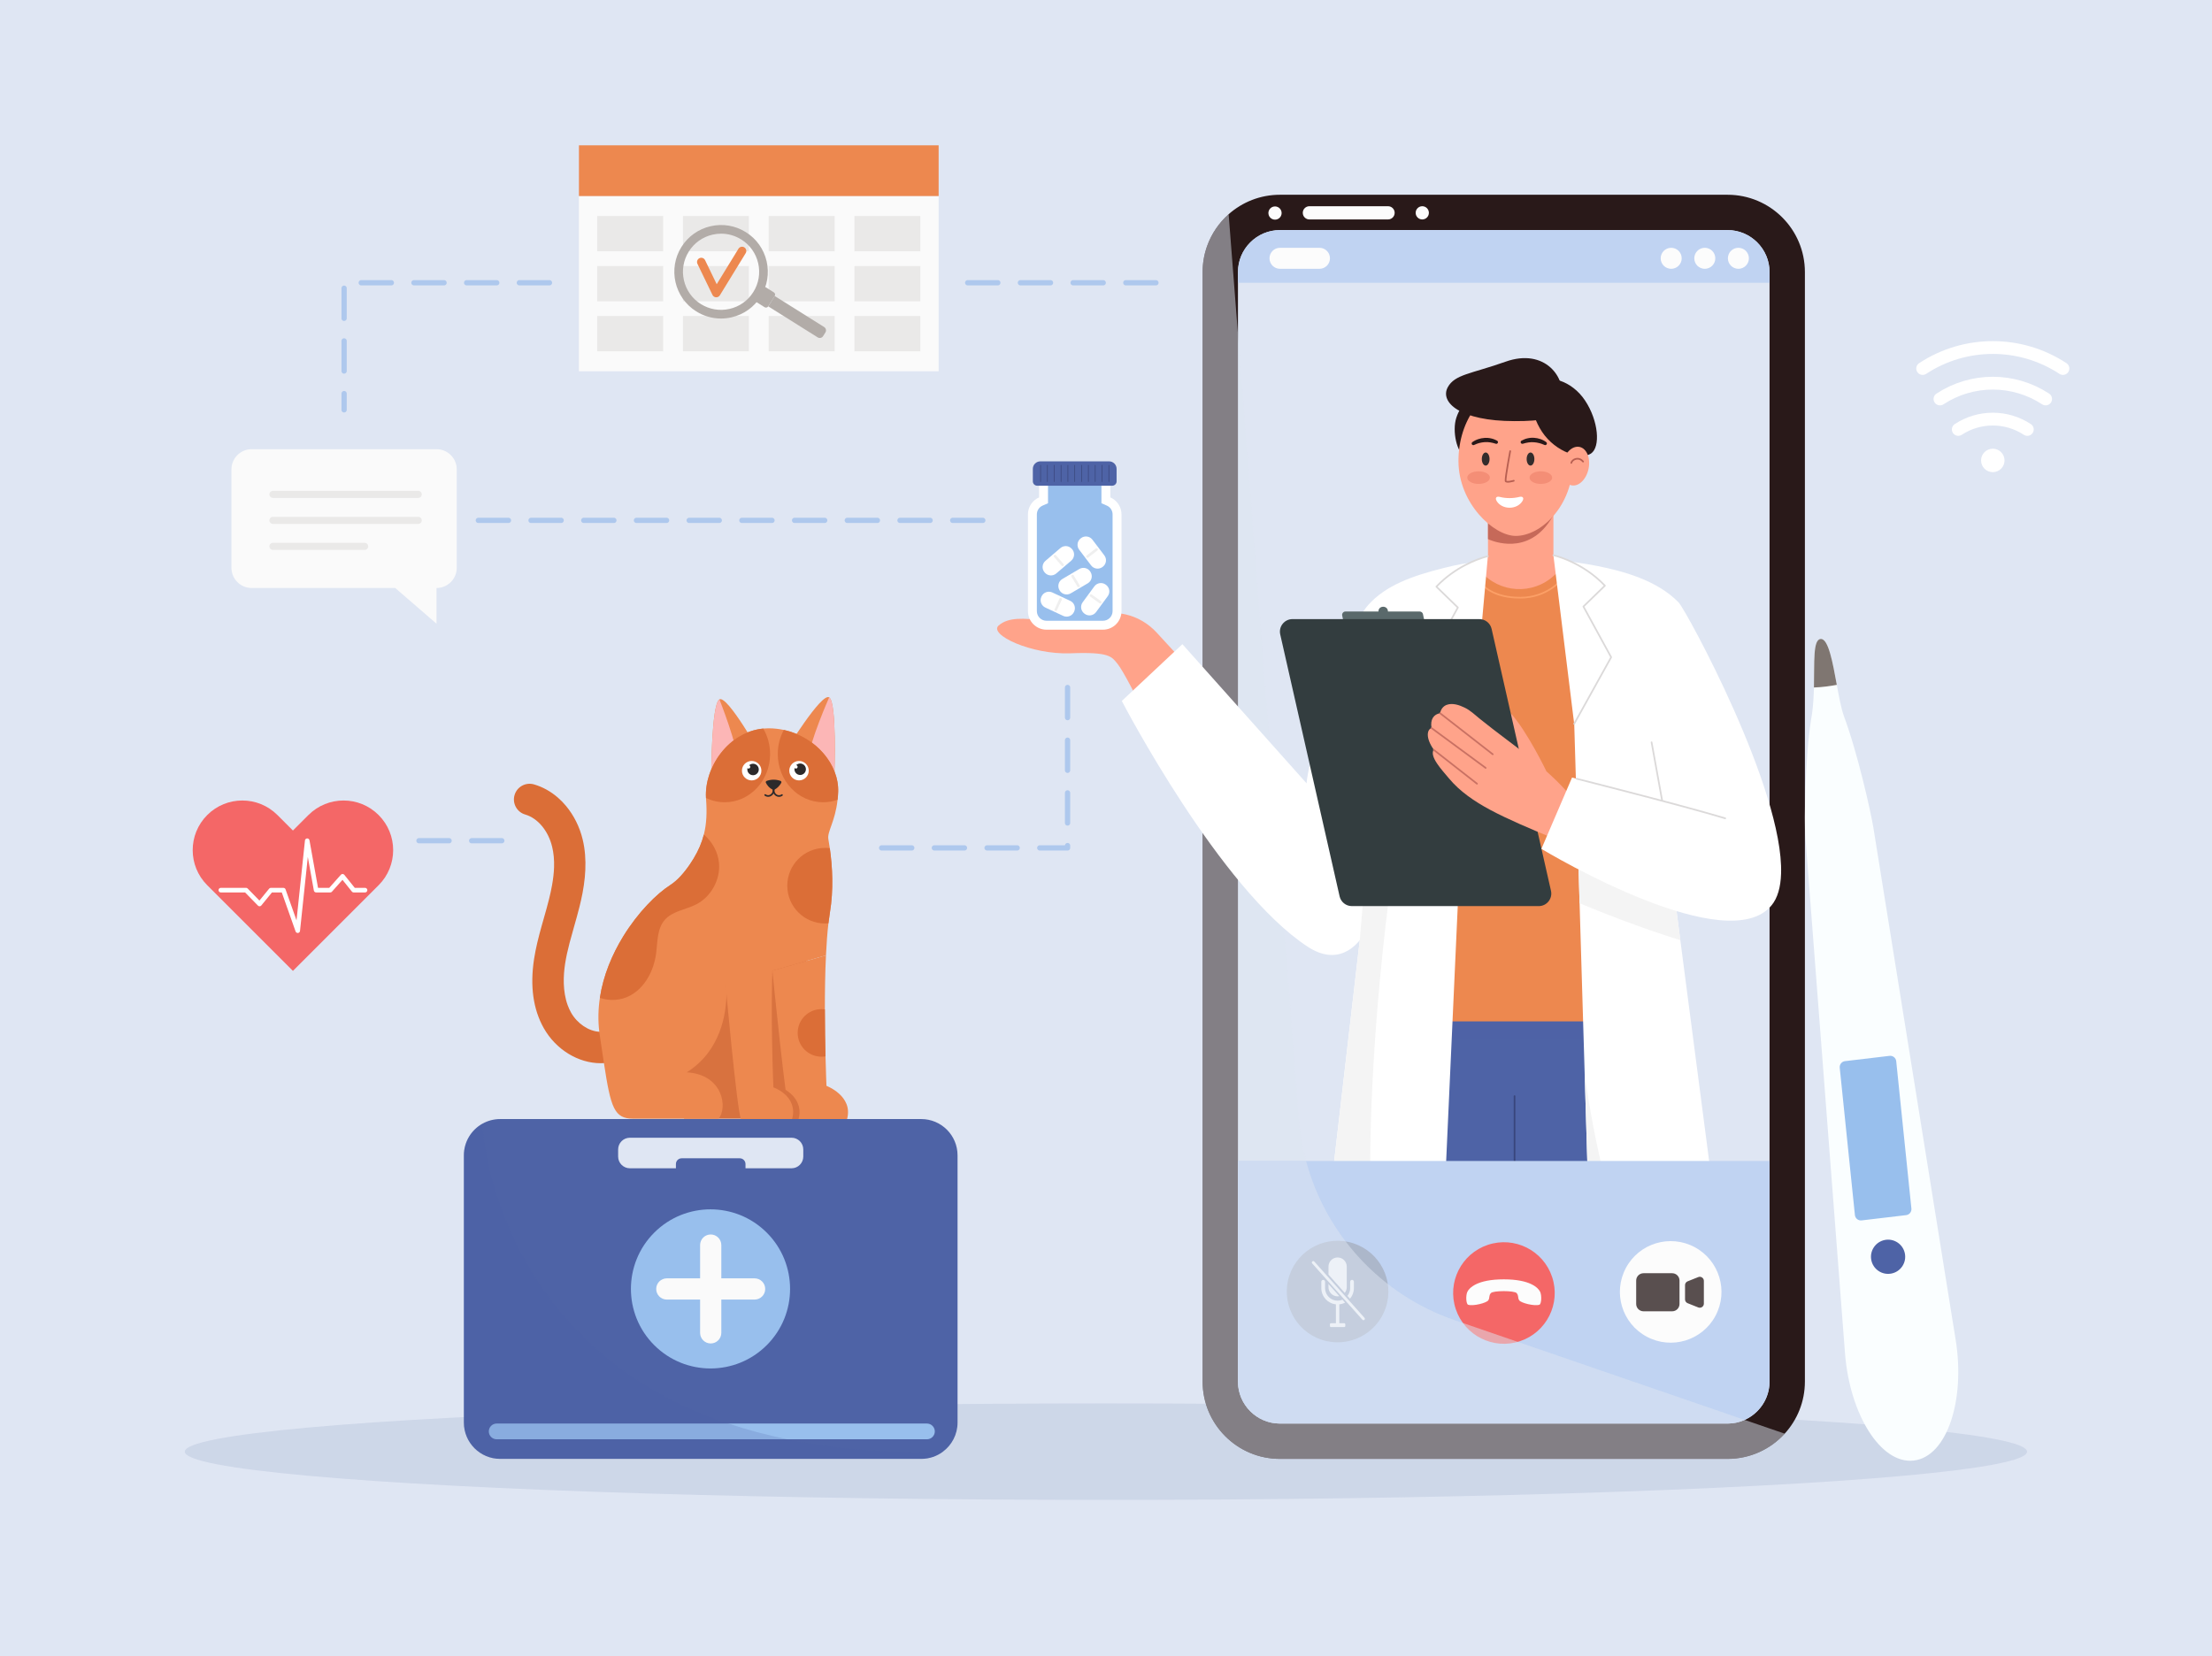
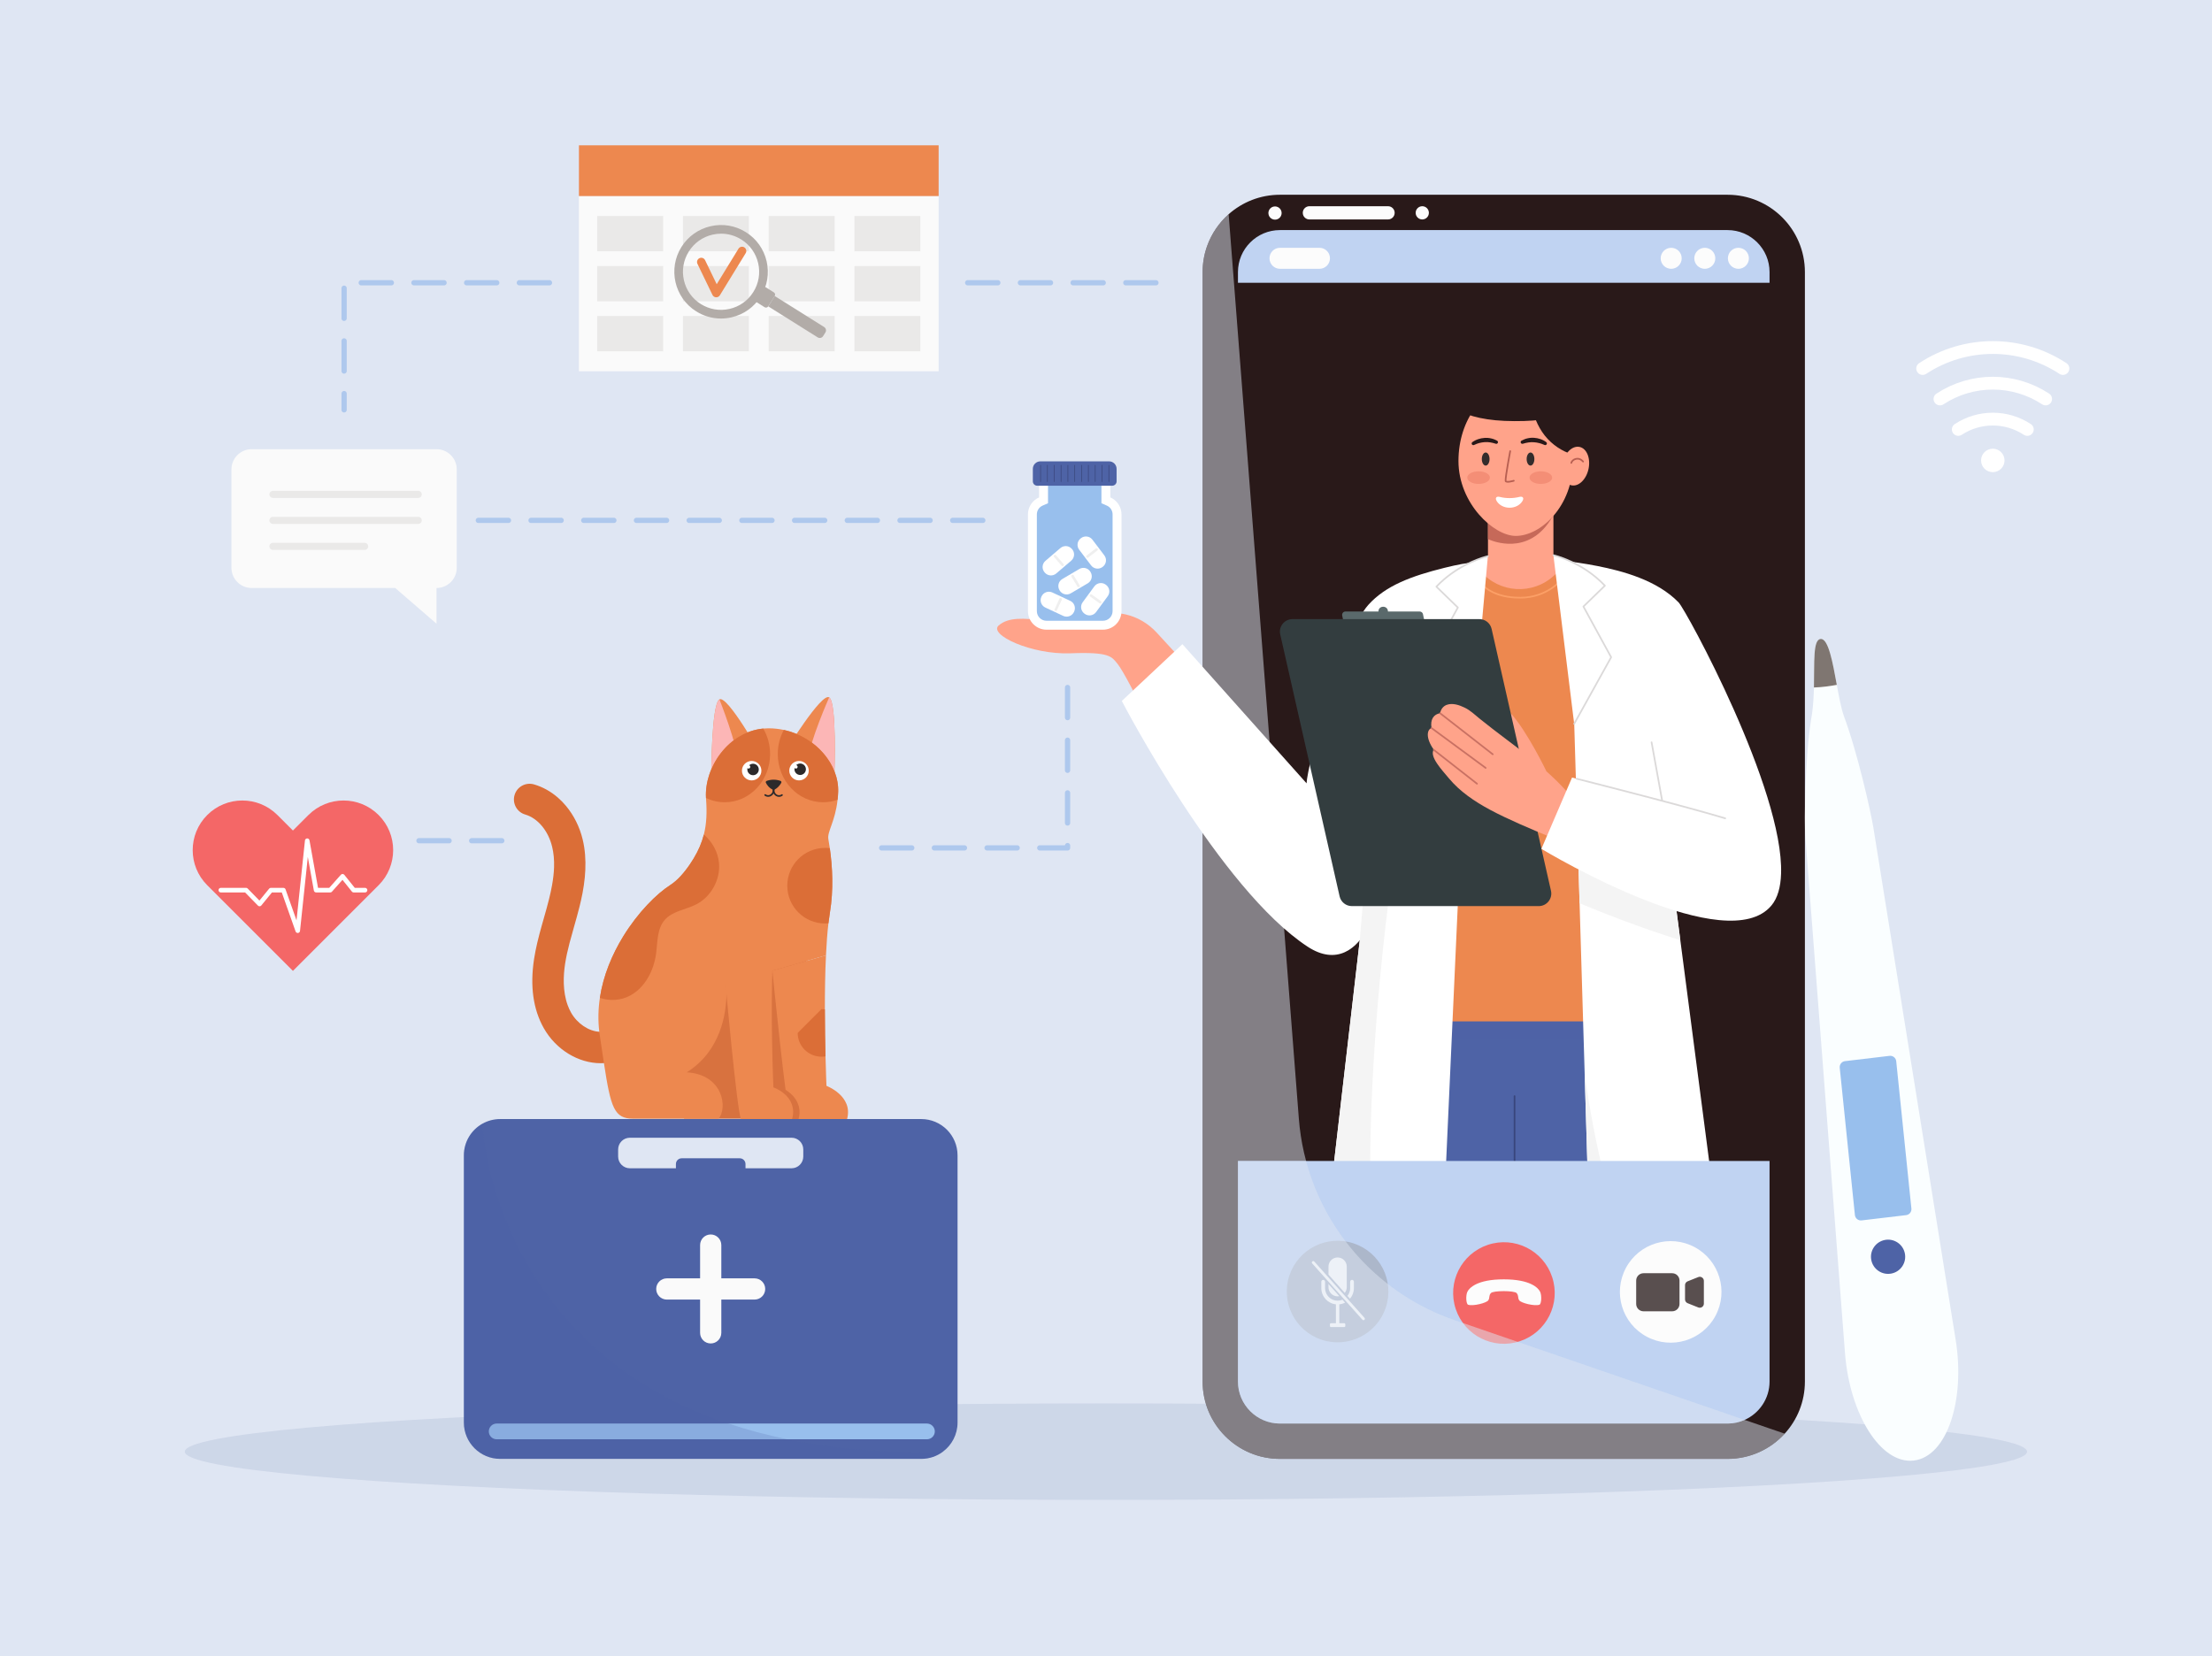
<svg xmlns="http://www.w3.org/2000/svg" xmlns:xlink="http://www.w3.org/1999/xlink" version="1.1" x="0px" y="0px" viewBox="0 0 2937.748 2200" style="enable-background:new 0 0 2937.748 2200;" xml:space="preserve">
  <g id="Layer_2">
    <rect style="fill:#DFE6F3;" width="2937.748" height="2200" />
  </g>
  <g id="Layer_1">
    <g>
      <path style="fill:none;stroke:#FFFFFF;stroke-width:17;stroke-linecap:round;stroke-linejoin:round;stroke-miterlimit:10;" d="    M2553.464,489.509c56.553-37.149,129.772-37.149,186.325,0" />
      <path style="fill:none;stroke:#FFFFFF;stroke-width:17;stroke-linecap:round;stroke-linejoin:round;stroke-miterlimit:10;" d="    M2576.46,529.979c42.594-27.979,97.74-27.979,140.334,0" />
      <path style="fill:none;stroke:#FFFFFF;stroke-width:17;stroke-linecap:round;stroke-linejoin:round;stroke-miterlimit:10;" d="    M2600.77,570.448c27.837-18.286,63.877-18.286,91.715,0" />
      <circle style="fill:#FFFFFF;" cx="2646.627" cy="611.62" r="15.576" />
    </g>
    <g>
      <ellipse style="opacity:0.7;fill:#C6D1E5;" cx="1468.769" cy="1928.35" rx="1223.343" ry="64.075" />
      <g>
        <rect x="768.889" y="260.417" style="fill:#FAFAFA;" width="477.704" height="232.785" />
        <rect x="768.889" y="193.04" style="fill:#ED884F;" width="477.704" height="67.377" />
        <g>
          <g>
            <g>
              <rect x="793.157" y="286.93" style="fill:#EAE9E8;" width="87.585" height="46.921" />
              <rect x="907.018" y="286.93" style="fill:#EAE9E8;" width="87.585" height="46.921" />
              <rect x="1020.879" y="286.93" style="fill:#EAE9E8;" width="87.585" height="46.921" />
              <rect x="1134.74" y="286.93" style="fill:#EAE9E8;" width="87.585" height="46.921" />
            </g>
            <g>
              <rect x="793.157" y="353.349" style="fill:#EAE9E8;" width="87.585" height="46.921" />
              <rect x="907.018" y="353.349" style="fill:#EAE9E8;" width="87.585" height="46.921" />
              <rect x="1020.879" y="353.349" style="fill:#EAE9E8;" width="87.585" height="46.921" />
              <rect x="1134.74" y="353.349" style="fill:#EAE9E8;" width="87.585" height="46.921" />
            </g>
            <g>
              <rect x="793.157" y="419.768" style="fill:#EAE9E8;" width="87.585" height="46.921" />
              <rect x="907.018" y="419.768" style="fill:#EAE9E8;" width="87.585" height="46.921" />
              <rect x="1020.879" y="419.768" style="fill:#EAE9E8;" width="87.585" height="46.921" />
              <rect x="1134.74" y="419.768" style="fill:#EAE9E8;" width="87.585" height="46.921" />
            </g>
          </g>
        </g>
        <path style="fill:none;stroke:#ED884F;stroke-width:11.256;stroke-linecap:round;stroke-linejoin:round;stroke-miterlimit:10;" d="     M931.344,348.033c6.642,13.747,13.284,27.495,19.925,41.242c11.421-18.634,22.843-37.268,34.264-55.901" />
        <g>
          <g>
            <path style="fill:#B2ACA8;" d="M1015.447,408.081l-18.371-11.522l12.348-19.689l18.371,11.522       c1.634,1.025,2.128,3.18,1.103,4.814l-8.638,13.772C1019.236,408.612,1017.081,409.105,1015.447,408.081z" />
          </g>
          <g>
            <path style="fill:#B2ACA8;" d="M1085.964,448.151l-65.687-41.198l8.606-13.722l65.687,41.198       c2.439,1.53,3.177,4.747,1.647,7.187l-3.066,4.889C1091.621,448.944,1088.403,449.681,1085.964,448.151z" />
          </g>
          <g>
            <path style="fill:#B2ACA8;" d="M957.522,423.129c-11.533,0-22.858-3.233-32.87-9.512c-29.003-18.19-37.8-56.585-19.61-85.588       c8.811-14.049,22.567-23.827,38.732-27.531c16.167-3.703,32.806-0.89,46.855,7.921c14.049,8.811,23.827,22.567,27.531,38.732       c3.704,16.165,0.89,32.806-7.921,46.855l0,0c-8.812,14.05-22.567,23.827-38.732,27.531       C966.861,422.603,962.174,423.129,957.522,423.129z M957.738,310.406c-3.792,0-7.61,0.429-11.396,1.296       c-13.173,3.019-24.382,10.986-31.562,22.435c-7.18,11.449-9.473,25.009-6.455,38.181c3.019,13.174,10.985,24.383,22.435,31.563       c11.448,7.18,25.008,9.472,38.182,6.455c13.173-3.019,24.382-10.986,31.562-22.435l0,0c7.18-11.449,9.473-25.009,6.455-38.182       c-3.019-13.173-10.986-24.382-22.435-31.562C976.366,313.04,967.136,310.406,957.738,310.406z" />
          </g>
        </g>
      </g>
      <g>
        <path style="fill:#FAFAFA;" d="M579.763,596.69H334.221c-14.826,0-26.844,12.019-26.844,26.844v130.697     c0,14.826,12.019,26.844,26.844,26.844h190.703l54.838,47.492l0.002-47.492h0c14.826,0,26.844-12.019,26.844-26.844V623.534     C606.608,608.708,594.589,596.69,579.763,596.69z" />
        <line style="fill:none;stroke:#EAE9E8;stroke-width:9.439;stroke-linecap:round;stroke-linejoin:round;stroke-miterlimit:10;" x1="362.511" y1="656.747" x2="555.418" y2="656.747" />
        <polyline style="fill:none;stroke:#EAE9E8;stroke-width:9.439;stroke-linecap:round;stroke-linejoin:round;stroke-miterlimit:10;" points="     362.511,691.253 460.936,691.253 506.945,691.253 555.418,691.253    " />
        <line style="fill:none;stroke:#EAE9E8;stroke-width:9.439;stroke-linecap:round;stroke-linejoin:round;stroke-miterlimit:10;" x1="362.511" y1="725.76" x2="484.269" y2="725.76" />
      </g>
      <g>
        <path style="fill:#F46767;" d="M502.845,1082.671L502.845,1082.671c-25.744-25.744-67.483-25.744-93.227,0l-20.581,20.581     l-20.581-20.581c-25.744-25.744-67.483-25.744-93.227,0l0,0c-25.744,25.744-25.744,67.483,0,93.227l20.581,20.581l93.227,93.227     l93.227-93.227l20.581-20.581C528.589,1150.153,528.589,1108.414,502.845,1082.671z" />
        <polyline style="fill:none;stroke:#FFFFFF;stroke-width:6.081;stroke-linecap:round;stroke-linejoin:round;stroke-miterlimit:10;" points="     293.274,1182.442 326.771,1182.442 344.739,1200.824 359.758,1182.442 376.386,1182.442 395.427,1236.276 408.032,1116.792      419.832,1182.442 438.605,1182.442 454.965,1164.06 469.715,1182.442 484.801,1182.442    " />
      </g>
      <g>
        <path style="fill:#291919;" d="M2397.079,361.431v1473.77c0,26.678-10.17,50.973-26.845,69.241     c-18.781,20.574-45.827,33.484-75.88,33.484h-594.443c-56.732,0-102.726-45.994-102.726-102.725V361.431     c0-12.287,2.15-24.061,6.115-34.977v-0.011c5.893-16.274,15.773-30.622,28.461-41.872v-0.011     c18.135-16.085,41.995-25.854,68.15-25.854h594.443C2351.085,258.706,2397.079,304.688,2397.079,361.431z" />
-         <path style="fill:#DFE6F3;" d="M2350.132,361.426v1473.78c0,30.76-25.03,55.79-55.78,55.79h-594.45     c-30.75,0-55.78-25.03-55.78-55.79V361.426c0-30.76,25.03-55.79,55.78-55.79h594.45     C2325.102,305.636,2350.132,330.666,2350.132,361.426z" />
        <g>
          <g>
            <g>
              <g>
                <path style="fill:#FCFCFC;" d="M1843.46,291.503h-104.465c-4.851,0-8.783-3.932-8.783-8.783l0,0         c0-4.85,3.932-8.782,8.783-8.782h104.465c4.85,0,8.783,3.932,8.783,8.782l0,0         C1852.243,287.57,1848.311,291.503,1843.46,291.503z" />
              </g>
            </g>
          </g>
          <g>
            <g>
              <g>
                <ellipse transform="matrix(0.987 -0.16 0.16 0.987 -23.419 274.927)" style="fill:#FCFCFC;" cx="1693.542" cy="282.72" rx="8.783" ry="8.782" />
              </g>
            </g>
          </g>
          <g>
            <g>
              <g>
                <path style="fill:#FCFCFC;" d="M1897.696,282.72c0-4.85-3.932-8.782-8.782-8.782c-4.85,0-8.782,3.932-8.782,8.782         c0,4.85,3.932,8.783,8.782,8.783C1893.764,291.503,1897.696,287.57,1897.696,282.72z" />
              </g>
            </g>
          </g>
        </g>
        <g>
          <g>
            <g>
              <path style="fill:#C0D3F2;" d="M2350.132,361.426v14.18h-706.01v-14.18c0-30.76,25.03-55.79,55.78-55.79h594.45        C2325.102,305.636,2350.132,330.666,2350.132,361.426z" />
            </g>
          </g>
        </g>
        <g>
          <g>
            <g>
              <path style="fill:#FCFCFC;" d="M1752.378,357.078h-52.412c-7.709,0-13.958-6.249-13.958-13.957l0,0        c0-7.709,6.249-13.958,13.958-13.958h52.412c7.709,0,13.958,6.249,13.958,13.958l0,0        C1766.336,350.829,1760.087,357.078,1752.378,357.078z" />
            </g>
          </g>
        </g>
        <g>
          <g>
            <g>
              <path style="fill:#FCFCFC;" d="M2308.753,357.078L2308.753,357.078c-7.709,0-13.958-6.249-13.958-13.957l0,0        c0-7.709,6.249-13.958,13.958-13.958l0,0c7.708,0,13.958,6.249,13.958,13.958l0,0        C2322.71,350.829,2316.461,357.078,2308.753,357.078z" />
            </g>
          </g>
        </g>
        <g>
          <g>
            <g>
              <path style="fill:#FCFCFC;" d="M2264.127,357.078L2264.127,357.078c-7.708,0-13.958-6.249-13.958-13.957l0,0        c0-7.709,6.249-13.958,13.958-13.958l0,0c7.708,0,13.958,6.249,13.958,13.958l0,0        C2278.084,350.829,2271.835,357.078,2264.127,357.078z" />
            </g>
          </g>
        </g>
        <g>
          <g>
            <g>
              <path style="fill:#FCFCFC;" d="M2219.5,357.078L2219.5,357.078c-7.709,0-13.958-6.249-13.958-13.957l0,0        c0-7.709,6.249-13.958,13.958-13.958l0,0c7.708,0,13.958,6.249,13.958,13.958l0,0        C2233.458,350.829,2227.209,357.078,2219.5,357.078z" />
            </g>
          </g>
        </g>
        <path style="opacity:0.5;fill:#DFE6F3;" d="M2370.234,1904.442c-18.781,20.574-45.827,33.484-75.88,33.484h-594.443     c-56.732,0-102.726-45.994-102.726-102.725V361.431c0-12.287,2.15-24.061,6.115-34.977v-0.011     c5.893-16.274,15.773-30.622,28.461-41.872l12.365,159.335l80.882,1042.26c9.502,122.475,90.84,227.596,207,267.552     l164.437,56.553l29.552,10.171l27.191,9.346l27.425,9.435l136.455,46.941L2370.234,1904.442z" />
        <g>
          <defs>
            <rect id="SVGID_1_" x="1321.6" y="446.72" width="1129.532" height="1096.851" />
          </defs>
          <clipPath id="SVGID_00000036966998402788880830000002055105684973315458_">
            <use xlink:href="#SVGID_1_" style="overflow:visible;" />
          </clipPath>
          <g style="clip-path:url(#SVGID_00000036966998402788880830000002055105684973315458_);">
            <path style="fill:#291919;" d="M1971.121,567.073c-5.937,18.087-15.449,41.796-25.659,38.444       c-10.21-3.352-17.252-32.495-11.314-50.581s19.027-30.032,29.237-26.68C1973.594,531.607,1977.058,548.986,1971.121,567.073z" />
            <path style="fill:#FFA38A;" d="M1571.409,878.635l-35.134-38.216c-11.058-12.028-25.413-20.676-41.354-24.255       c-12.716-2.854-28.001-3.019-43.767,4.258c-39.83,18.383-98.741-12.561-124.851,10.468       c-13.702,12.085,43.404,38.979,95.489,36.936c52.605-2.063,54.638,4.681,62.298,13.872c7.66,9.192,28.34,50.553,28.34,50.553       L1571.409,878.635z" />
            <polygon style="fill:#D8D6D6;" points="1948.82,1860.695 2098.404,1860.695 2023.612,1497.987      " />
            <path style="fill:#FFFFFF;" d="M2365.433,1160.658c-0.57,17.749-4.528,32.318-12.875,42.272l-127.734-6.342l-39.386-0.708       l-81.123-1.435l-268.222-4.77l-6.412-0.121c-0.311,2.54-0.708,5.15-1.192,7.777c-1.141,6.169-2.783,12.512-4.908,18.734       c-6.567,19.218-17.749,37.416-33.147,46.489c-1.469,0.864-2.973,1.642-4.511,2.333c-13.584,6.101-30.106,5.219-49.341-7.397       c-116.31-76.319-244.7-322.471-246.705-326.307l-0.017-0.052l80.466-75.438l133.592,149.734l31.333,35.117       c0.795-23.175,46.265-197.226,82.074-237.113c22.951-25.56,57.395-38.315,101.102-49.168       c17.196-4.286,31.298-6.844,37.866-6.844c0.156-0.017,0.311,0,0.467,0l59.572,9.695l66.07-11.164l1.884-0.311       c5.202,1.106,19.304,2.661,37.416,6.274c32.543,6.463,78.98,18.544,107.755,48.442       C2239.359,810.639,2369.201,1048.876,2365.433,1160.658z" />
            <path style="fill:#4E63A6;" d="M2425.368,2744.081c0,0-83.042,18.527-167.673,0c0,0-91.751-274.201-132.78-688.389       c-0.017-0.173-0.035-0.259-0.035-0.259l-35.256-157.65l-22.882-102.294l-43.137-192.922l-50.966,460.66       c0,0-4.407,461.766-62.648,680.63c-18.423,6.032-44.727,12.478-76.785,13.463c-33.476,1.02-61.145-4.286-80.294-9.488       c6.601-226,13.221-451.984,19.84-677.985c0,0-9.367-61.854-10.162-169.661c-0.916-121.788,9.125-302.234,55.978-518.401       c3.888-17.939,8.036-36.138,12.443-54.56h392.481c0,0,3.284,20.548,8.693,54.56c17.075,107.479,55.235,349.327,77.2,500.651       c3.958,27.323,7.397,51.709,10.075,71.808l4.131,30.797v0.017L2425.368,2744.081z" />
            <path style="opacity:0.4;fill:#4E63A6;" d="M2232.186,1381.785h-413.617c3.888-17.939,8.036-36.138,12.443-54.56h392.481       C2223.493,1327.225,2226.777,1347.773,2232.186,1381.785z" />
            <polygon style="fill:#ED884F;" points="2141.212,1356.795 1881.753,1356.795 1885.399,1327.225 1903.166,1182.796        1956.758,747.42 2084.284,745.64 2116.084,1087.052 2138.464,1327.225      " />
            <polygon style="fill:#FFFFFF;" points="1956.758,747.42 1905.706,1871.151 1735.251,1858.915 1792.351,1365.799        1792.369,1365.782 1801.217,1289.307 1805.866,1249.126 1807.37,1180.325 1807.508,1173.74 1807.612,1168.815      " />
            <path style="fill:#F4F4F4;" d="M1905.706,1871.151l-170.455-12.236l57.101-493.116l0.017-0.017l8.849-76.474l4.649-40.181       l5.872-69.517l31.579,24.03C1843.317,1203.639,1760.224,1829.777,1905.706,1871.151z" />
            <polygon style="fill:#FFFFFF;" points="2308.885,1841.287 2117.449,1857.1 2104.574,1425.475 2097.833,1199.854        2095.224,1112.198 2084.284,745.64 2198.901,997.875 2219.017,1152.086 2231.634,1248.918      " />
            <path style="fill:#F4F4F4;" d="M2231.634,1248.918c-55.217-17.075-109.345-38.868-133.8-49.064l-2.61-87.656l1.832-3.664       l121.961,43.551L2231.634,1248.918z" />
            <path style="fill:#FFA38A;" d="M2084.284,745.647l-20.359,18.873c-28.326,26.252-72.845,23.538-97.766-5.962l-9.401-11.13       c0,0,19.425-1.78,19.425-9.713v-65.742h86.913v65.742C2063.096,744.766,2084.284,745.647,2084.284,745.647z" />
            <path style="fill:#C66959;" d="M2063.096,671.972v11.769c-2.057,4.424-5.15,9.332-9.54,14.759       c-32.283,39.991-77.373,17.628-77.373,17.628v-44.156H2063.096z" />
            <path style="fill:#5A696B;" d="M1887.082,828.815h-98.572c-2.106,0-3.924-1.477-4.356-3.538l-1.593-7.61       c-0.579-2.765,1.531-5.362,4.356-5.362h98.572c2.106,0,3.924,1.477,4.356,3.538l1.593,7.61       C1892.017,826.217,1889.907,828.815,1887.082,828.815z" />
            <path style="fill:#FFA38A;" d="M2089.134,612.319c0,60.175-42.726,99.58-76.08,99.58c-29.176,0-76.08-43.169-76.08-99.58       c0-55.16,34.062-99.876,76.08-99.876C2055.072,512.443,2089.134,557.159,2089.134,612.319z" />
            <path style="fill:none;stroke:#FC9F66;stroke-width:2.228;stroke-linecap:round;stroke-linejoin:round;stroke-miterlimit:10;" d="       M1964.705,772.791c4.633,5.516,18.974,21.401,54.715,21.18c35.741-0.221,54.274-23.828,54.274-23.828" />
            <path style="fill:#FFFFFF;" d="M1976.039,738.847c0,0-37.893,8.365-68.394,40.451l28.521,27.729l-36.84,67.341l57.042,83.186       L1976.039,738.847z" />
            <path style="fill:none;stroke:#DBD9D9;stroke-width:2.228;stroke-linecap:round;stroke-linejoin:round;stroke-miterlimit:10;" d="       M1976.039,738.847c0,0-1.278,0.282-3.553,0.941c-10.114,2.931-39.941,13.316-64.842,39.51l28.521,27.729l-36.84,67.341       l57.042,83.186" />
            <path style="fill:#FFFFFF;" d="M2063.057,737.526c0,0,37.893,8.365,68.395,40.451l-28.521,27.729l36.84,67.341l-49.116,88.468       L2063.057,737.526z" />
            <path style="fill:none;stroke:#DBD9D9;stroke-width:2.228;stroke-linecap:round;stroke-linejoin:round;stroke-miterlimit:10;" d="       M2063.057,737.526c0,0,37.893,8.365,68.395,40.451l-28.521,27.729l36.84,67.341l-49.116,88.468" />
            <g>
              <path style="fill:#332C2C;" d="M1978.26,609.784c0,4.799-2.3,8.69-5.138,8.69s-5.138-3.891-5.138-8.69s2.301-8.69,5.138-8.69        S1978.26,604.985,1978.26,609.784z" />
              <path style="fill:#332C2C;" d="M2037.804,609.784c0,4.799-2.301,8.69-5.138,8.69c-2.838,0-5.138-3.891-5.138-8.69        s2.301-8.69,5.138-8.69C2035.503,601.094,2037.804,604.985,2037.804,609.784z" />
              <g>
                <path style="fill:#291919;" d="M1955.414,587.302c0.684-0.502,1.246-0.874,1.886-1.24c0.62-0.373,1.254-0.704,1.891-1.036         c0.64-0.324,1.299-0.6,1.953-0.892c0.666-0.26,1.333-0.522,2.011-0.753c2.709-0.937,5.563-1.491,8.448-1.671l1.082-0.077         l1.086,0.011c0.724,0.022,1.449,0.004,2.17,0.063c1.44,0.167,2.885,0.284,4.289,0.651c0.7,0.178,1.42,0.276,2.099,0.524         l2.043,0.699c0.686,0.215,1.321,0.558,1.969,0.858c0.647,0.303,1.287,0.618,1.917,0.945c1.092,0.566,1.517,1.91,0.951,3.002         c-0.503,0.971-1.622,1.415-2.631,1.103l-0.177-0.055c-2.395-0.738-4.748-1.457-7.171-1.778         c-2.403-0.41-4.844-0.49-7.272-0.346c-2.431,0.127-4.858,0.534-7.237,1.175l-1.775,0.519l-1.75,0.605         c-1.143,0.397-2.345,0.948-3.308,1.401l-0.21,0.099c-1.112,0.522-2.436,0.044-2.958-1.067         C1954.257,589.062,1954.573,587.918,1955.414,587.302z" />
              </g>
              <g>
                <g>
                  <path style="fill:#291919;" d="M2051.088,591.009c-0.98-0.428-2.197-0.942-3.338-1.333c-0.581-0.205-1.17-0.393-1.754-0.582          l-1.775-0.5c-2.377-0.616-4.794-1.017-7.213-1.141c-2.416-0.15-4.845-0.074-7.243,0.307          c-2.422,0.289-4.766,1.004-7.191,1.674l-0.181,0.05c-1.187,0.328-2.416-0.368-2.744-1.555          c-0.28-1.013,0.188-2.057,1.068-2.545c2.484-1.377,5.161-2.548,8.007-3.129c1.405-0.387,2.857-0.497,4.301-0.68          c0.724-0.06,1.452-0.044,2.178-0.067c0.728-0.029,1.453-0.012,2.176,0.059c2.896,0.183,5.761,0.744,8.472,1.704          c0.677,0.24,1.347,0.503,2.011,0.772c0.654,0.3,1.311,0.586,1.95,0.914c0.634,0.341,1.271,0.671,1.883,1.061          c0.632,0.383,1.188,0.768,1.864,1.282c0.978,0.744,1.167,2.14,0.424,3.118c-0.634,0.833-1.741,1.094-2.66,0.693          L2051.088,591.009z" />
                </g>
              </g>
              <path style="fill:#FFFFFF;" d="M2022.042,665.418c-3.088,5.348-9.633,9.044-17.196,9.044c-7.575,0-14.116-3.697-17.2-9.046        c-2.325-4.033-0.291-6.49,4.217-5.328c3.925,1.012,8.33,1.578,12.983,1.578c4.653,0,9.056-0.565,12.98-1.577        C2022.337,658.926,2024.371,661.384,2022.042,665.418z" />
              <ellipse style="fill:#F48E76;" cx="1963.696" cy="634.466" rx="15.018" ry="8.387" />
              <ellipse style="fill:#F48E76;" cx="2046.408" cy="634.466" rx="15.018" ry="8.387" />
              <path style="fill:none;stroke:#B75F51;stroke-width:2.228;stroke-linecap:round;stroke-linejoin:round;stroke-miterlimit:10;" d="        M2005.69,599.263c0,0-6.251,33.186-6.121,39.352c0.068,3.2,10.881,0,10.881,0" />
            </g>
            <g>
              <path style="fill:#FFA38A;" d="M2053.82,1024.646c0,0-25.129-52.521-47.423-77.179l2.416,51.238L2053.82,1024.646z" />
              <path style="fill:#333D3F;" d="M2043.583,1203.639h-248.204c-7.789,0-14.541-5.393-16.263-12.989l-78.852-347.89        c-2.365-10.432,5.566-20.362,16.263-20.362h248.204c7.789,0,14.541,5.393,16.263,12.989l78.852,347.89        C2062.21,1193.709,2054.28,1203.639,2043.583,1203.639z" />
              <path style="fill:#FFA38A;" d="M1965.319,954.832c-6.445-5.211-12.464-11.117-19.92-14.737        c-7.456-3.621-16.33-6.636-24.101-3.754c-4.692,1.74-7.943,6.178-8.689,11.126c-8.299,1.229-13.448,8.069-11.373,19.679        c-5.972,1.848-8.252,12.806,2.874,28.603c-5.941,9.354,10.863,26.951,20.066,38.035        c14.725,17.736,34.256,30.867,54.551,41.797c23.094,12.439,56.097,26.453,80.406,36.311l27.781-53.619        C2050.914,1015.957,2009.445,990.51,1965.319,954.832z" />
              <line style="fill:none;stroke:#C97163;stroke-width:2.228;stroke-linecap:round;stroke-linejoin:round;stroke-miterlimit:10;" x1="1904.218" y1="996.143" x2="1961.599" y2="1041.065" />
              <line style="fill:none;stroke:#C97163;stroke-width:2.228;stroke-linecap:round;stroke-linejoin:round;stroke-miterlimit:10;" x1="1901.236" y1="967.146" x2="1973.071" y2="1020.066" />
              <line style="fill:none;stroke:#C97163;stroke-width:2.228;stroke-linecap:round;stroke-linejoin:round;stroke-miterlimit:10;" x1="1912.609" y1="947.467" x2="1982.485" y2="1001.941" />
            </g>
            <path style="fill:#FFFFFF;" d="M2352.558,1202.93c-29.207,34.859-100.652,18.942-167.12-7.051       c-70.927-27.738-136.15-66.969-138.259-68.248c-0.017,0-0.017,0-0.034,0l-0.017-0.017l40.682-94.707l191.955,48.097       l51.467,86.187L2352.558,1202.93z" />
            <path style="fill:none;stroke:#DBD9D9;stroke-width:2.228;stroke-linecap:round;stroke-linejoin:round;stroke-miterlimit:10;" d="       M2093.887,1034.43c0,0,140.863,35.543,197.344,52.605" />
            <line style="fill:none;stroke:#DBD9D9;stroke-width:2.228;stroke-linecap:round;stroke-linejoin:round;stroke-miterlimit:10;" x1="2193.457" y1="986.057" x2="2207.368" y2="1062.866" />
            <polyline style="fill:none;stroke:#39467C;stroke-width:2.228;stroke-linecap:round;stroke-linejoin:round;stroke-miterlimit:10;" points="       2023.612,1602.563 2011.478,1560.18 2011.478,1456.068      " />
            <circle style="fill:#5A696B;" cx="1837" cy="812.304" r="6.325" />
            <path style="fill:#F4F4F4;" d="M2308.885,1841.287l-191.436,15.813l-12.875-431.626       C2104.574,1425.475,2150.026,1812.391,2308.885,1841.287z" />
            <path style="fill:#291919;" d="M2073.887,532.848c-5.532,24.237-25.857,26.546-62.525,26.546       c-72.624,0-99.306-25.184-88.624-44.929c9.344-17.273,31.032-17.761,76.829-34.02       C2051.698,461.937,2081.036,501.529,2073.887,532.848z" />
            <path style="fill:#291919;" d="M2112.896,602.531c-13.029,8.692-46.817-1.797-64.795-28.747       c-17.979-26.95-17.497-58.344-4.468-67.036c13.029-8.692,43.426-1.786,61.404,25.163       C2123.015,558.861,2125.924,593.839,2112.896,602.531z" />
            <ellipse transform="matrix(0.208 -0.978 0.978 0.208 1051.961 2536.841)" style="fill:#FFA38A;" cx="2092.404" cy="618.866" rx="26.069" ry="17.682" />
            <path style="fill:none;stroke:#B75F51;stroke-width:2.228;stroke-linecap:round;stroke-linejoin:round;stroke-miterlimit:10;" d="       M2086.819,614.905c1.295-4.887,9.682-8.724,15.656-1.756" />
            <g>
              <path style="fill:#FFA38A;" d="M1495.224,846c-28.529-4.462-55.242-12.971-79.401-24.648        c-7.212-3.488-9.593-11.617-5.899-17.869c0,0,0,0,0,0c3.71-6.262,11.56-8.612,18.106-5.507        c22.255,10.594,46.956,18.258,73.406,22.113c7.765,1.135,13.352,7.547,11.997,14.806c0,0,0,0,0,0        C1512.093,842.144,1503.721,847.346,1495.224,846z" />
            </g>
          </g>
        </g>
        <path style="fill:#C0D3F2;" d="M2350.132,1542.206v293c0,22.68-13.61,42.25-33.09,50.95c-6.93,3.11-14.61,4.84-22.69,4.84     h-594.45c-30.75,0-55.78-25.03-55.78-55.79v-293H2350.132z" />
        <g>
          <g style="opacity:0.31;">
            <g>
              <ellipse transform="matrix(0.316 -0.949 0.949 0.316 -413.924 2858.913)" style="fill:#7F7671;" cx="1776.302" cy="1716.601" rx="67.43" ry="67.43" />
            </g>
          </g>
          <g>
            <g>
              <ellipse transform="matrix(0.949 -0.316 0.316 0.949 -440.351 719.637)" style="fill:#F46767;" cx="1997.127" cy="1716.601" rx="67.43" ry="67.43" />
            </g>
          </g>
          <g>
            <g>
              <ellipse transform="matrix(0.472 -0.882 0.882 0.472 -342.088 2862.124)" style="fill:#FCFCFC;" cx="2217.952" cy="1716.601" rx="67.43" ry="67.43" />
            </g>
          </g>
          <g>
            <g>
              <g>
                <g>
                  <path style="fill:#594F4F;" d="M2220.822,1741.887h-38.083c-5.375,0-9.732-4.357-9.732-9.733v-31.108          c0-5.375,4.357-9.732,9.732-9.732h38.083c5.375,0,9.732,4.357,9.732,9.732v31.108          C2230.555,1737.53,2226.197,1741.887,2220.822,1741.887z" />
                </g>
              </g>
            </g>
            <g>
              <g>
                <path style="fill:#594F4F;" d="M2255.466,1736.768l-14.16-5.65c-2.061-0.823-3.413-2.818-3.413-5.036v-18.961         c0-2.219,1.352-4.214,3.413-5.036l14.16-5.65c3.561-1.421,7.432,1.202,7.432,5.036v30.261         C2262.898,1735.565,2259.028,1738.188,2255.466,1736.768z" />
              </g>
            </g>
          </g>
          <g>
            <g>
              <g>
                <path style="fill:#FCFCFC;" d="M1810.816,1753.725c-0.512,0-1.024-0.211-1.392-0.623l-66.705-74.805         c-0.687-0.771-0.62-1.95,0.15-2.635c0.771-0.684,1.948-0.618,2.635,0.149l66.705,74.805c0.687,0.771,0.62,1.95-0.149,2.635         C1811.702,1753.568,1811.259,1753.725,1810.816,1753.725z" />
              </g>
            </g>
          </g>
          <g>
            <g>
              <g>
                <path style="fill:#FCFCFC;" d="M1792.892,1725.193c3.249-3.786,5.228-8.692,5.228-14.061v-8.505         c0-1.382-1.118-2.499-2.499-2.499c-1.381,0-2.499,1.118-2.499,2.499v8.505c0,3.887-1.349,7.458-3.589,10.293         L1792.892,1725.193z" />
              </g>
            </g>
            <g>
              <g>
                <path style="fill:#FCFCFC;" d="M1776.478,1722.033c0.791,0,1.562-0.082,2.311-0.226l-14.453-16.209v4.293         C1764.336,1716.596,1769.772,1722.033,1776.478,1722.033z" />
              </g>
            </g>
            <g>
              <g>
                <path style="fill:#FCFCFC;" d="M1785.31,1757.714h-6.555v-25.061c2.735-0.287,5.318-1.088,7.655-2.3l-3.464-3.885         c-1.99,0.842-4.176,1.309-6.469,1.309c-9.177,0-16.642-7.466-16.642-16.645v-8.505c0-1.382-1.118-2.499-2.499-2.499         c-1.381,0-2.499,1.118-2.499,2.499v8.505c0,11.166,8.499,20.38,19.365,21.521v25.061h-6.555         c-0.761,0-1.378,0.617-1.378,1.378v2.349c0,0.761,0.617,1.378,1.378,1.378h17.663c0.761,0,1.378-0.617,1.378-1.378v-2.349         C1786.687,1758.33,1786.071,1757.714,1785.31,1757.714z" />
              </g>
            </g>
            <g>
              <g>
                <path style="fill:#FCFCFC;" d="M1785.979,1717.44c1.65-2.074,2.642-4.694,2.642-7.549v-27.365         c0-6.706-5.436-12.142-12.142-12.142c-6.706,0-12.143,5.437-12.143,12.142v10.643L1785.979,1717.44z" />
              </g>
            </g>
          </g>
          <g>
            <g>
              <path style="fill:#FCFCFC;" d="M2045.474,1716.054c-2.326-4.984-12.627-16.614-48.346-16.614        c-35.72,0-46.021,11.63-48.347,16.614c-2.326,4.984-1.683,16.16,0.997,17.112c6.313,2.243,24.755-2.326,26.914-5.981        c2.16-3.655,0.333-5.981,3.323-9.47c2.991-3.489,31.234-3.489,34.225,0c2.99,3.489,1.163,5.815,3.323,9.47        c2.16,3.655,20.601,8.224,26.915,5.981C2047.157,1732.215,2047.8,1721.039,2045.474,1716.054z" />
            </g>
          </g>
        </g>
        <path style="opacity:0.5;fill:#DFE6F3;" d="M2317.042,1886.156c-6.93,3.11-14.61,4.84-22.69,4.84h-594.45     c-30.75,0-55.78-25.03-55.78-55.79v-293h90.48c26.22,97.74,99.43,177.81,197.4,211.51l164.44,56.56l29.55,10.17l27.19,9.34     l27.43,9.44L2317.042,1886.156z" />
        <g>
          <g>
            <g>
              <path style="fill:#FFFFFF;" d="M1477.62,662.276c-0.951-0.578-1.945-1.093-2.974-1.541v-16.85h-94.622v16.85        c-1.029,0.448-2.022,0.963-2.972,1.541c-7.1,4.322-11.84,12.136-11.84,21.06v128.48c0,13.608,11.031,24.64,24.636,24.64        h74.973c13.609,0,24.64-11.031,24.64-24.64v-128.48C1489.46,674.412,1484.72,666.598,1477.62,662.276z" />
            </g>
          </g>
          <g>
            <path style="fill:#98BFED;" d="M1389.847,824.615c-7.056,0-12.796-5.742-12.796-12.799v-128.48       c0-4.508,2.301-8.599,6.156-10.946c0.489-0.297,1.008-0.566,1.542-0.799l7.115-3.097v-28.557h70.941v28.558l7.117,3.096       c0.535,0.233,1.056,0.502,1.548,0.802c3.848,2.342,6.15,6.434,6.15,10.942v128.48c0,7.058-5.742,12.799-12.8,12.799H1389.847z" />
          </g>
          <g>
            <path style="fill:#4E63A6;" d="M1477.165,645.195h-99.661c-3.2,0-5.794-2.594-5.794-5.794v-16.577       c0-5.51,4.466-9.976,9.976-9.976h91.297c5.51,0,9.976,4.466,9.976,9.976V639.4       C1482.959,642.6,1480.365,645.195,1477.165,645.195z" />
          </g>
          <g>
            <g>
              <path style="fill:#39467C;" d="M1381.988,640.193c-0.243,0-0.44-0.197-0.44-0.44v-21.766c0-0.243,0.197-0.44,0.44-0.44        s0.44,0.197,0.44,0.44v21.766C1382.428,639.996,1382.231,640.193,1381.988,640.193z" />
            </g>
            <g>
              <path style="fill:#39467C;" d="M1391.058,640.193c-0.243,0-0.44-0.197-0.44-0.44v-21.766c0-0.243,0.197-0.44,0.44-0.44        s0.44,0.197,0.44,0.44v21.766C1391.497,639.996,1391.3,640.193,1391.058,640.193z" />
            </g>
            <g>
              <path style="fill:#39467C;" d="M1400.127,640.193c-0.243,0-0.44-0.197-0.44-0.44v-21.766c0-0.243,0.197-0.44,0.44-0.44        c0.243,0,0.439,0.197,0.439,0.44v21.766C1400.566,639.996,1400.37,640.193,1400.127,640.193z" />
            </g>
            <g>
              <path style="fill:#39467C;" d="M1409.196,640.193c-0.243,0-0.44-0.197-0.44-0.44v-21.766c0-0.243,0.197-0.44,0.44-0.44        s0.44,0.197,0.44,0.44v21.766C1409.636,639.996,1409.439,640.193,1409.196,640.193z" />
            </g>
            <g>
              <path style="fill:#39467C;" d="M1418.265,640.193c-0.243,0-0.44-0.197-0.44-0.44v-21.766c0-0.243,0.197-0.44,0.44-0.44        s0.44,0.197,0.44,0.44v21.766C1418.705,639.996,1418.508,640.193,1418.265,640.193z" />
            </g>
            <g>
              <path style="fill:#39467C;" d="M1427.335,640.193c-0.243,0-0.44-0.197-0.44-0.44v-21.766c0-0.243,0.197-0.44,0.44-0.44        c0.243,0,0.439,0.197,0.439,0.44v21.766C1427.774,639.996,1427.577,640.193,1427.335,640.193z" />
            </g>
            <g>
              <path style="fill:#39467C;" d="M1436.404,640.193c-0.243,0-0.44-0.197-0.44-0.44v-21.766c0-0.243,0.197-0.44,0.44-0.44        s0.44,0.197,0.44,0.44v21.766C1436.843,639.996,1436.646,640.193,1436.404,640.193z" />
            </g>
            <g>
              <path style="fill:#39467C;" d="M1445.473,640.193c-0.243,0-0.439-0.197-0.439-0.44v-21.766c0-0.243,0.197-0.44,0.439-0.44        c0.243,0,0.44,0.197,0.44,0.44v21.766C1445.912,639.996,1445.716,640.193,1445.473,640.193z" />
            </g>
            <g>
              <path style="fill:#39467C;" d="M1454.542,640.193c-0.243,0-0.44-0.197-0.44-0.44v-21.766c0-0.243,0.197-0.44,0.44-0.44        c0.243,0,0.439,0.197,0.439,0.44v21.766C1454.982,639.996,1454.785,640.193,1454.542,640.193z" />
            </g>
            <g>
              <path style="fill:#39467C;" d="M1463.611,640.193c-0.243,0-0.44-0.197-0.44-0.44v-21.766c0-0.243,0.197-0.44,0.44-0.44        s0.44,0.197,0.44,0.44v21.766C1464.051,639.996,1463.854,640.193,1463.611,640.193z" />
            </g>
            <g>
              <path style="fill:#39467C;" d="M1472.681,640.193c-0.243,0-0.44-0.197-0.44-0.44v-21.766c0-0.243,0.197-0.44,0.44-0.44        c0.243,0,0.44,0.197,0.44,0.44v21.766C1473.12,639.996,1472.923,640.193,1472.681,640.193z" />
            </g>
          </g>
          <g>
            <g>
              <path style="fill:#FFFFFF;" d="M1471.192,791.979l-15.517,21.111c-3.527,4.798-10.276,5.829-15.074,2.302l-0.406-0.298        c-4.798-3.527-5.829-10.276-2.302-15.074l15.517-21.111c3.527-4.798,10.276-5.829,15.074-2.302l0.406,0.298        C1473.688,780.433,1474.718,787.181,1471.192,791.979z" />
            </g>
            <path style="fill:#EFEFEF;" d="M1460.272,801.397l-12.383-8.954c-0.764-0.552-0.935-1.619-0.383-2.383l0,0       c0.552-0.764,1.619-0.935,2.383-0.383l12.383,8.954c0.764,0.552,0.935,1.619,0.383,2.383l0,0       C1462.103,801.778,1461.036,801.949,1460.272,801.397z" />
          </g>
          <g>
            <g>
              <path style="fill:#FFFFFF;" d="M1444.663,774.85l-22.569,13.307c-5.13,3.025-11.74,1.318-14.765-3.811l-0.256-0.434        c-3.025-5.13-1.318-11.74,3.811-14.765l22.569-13.307c5.13-3.025,11.74-1.318,14.764,3.811l0.256,0.434        C1451.499,765.215,1449.793,771.825,1444.663,774.85z" />
            </g>
            <path style="fill:#EFEFEF;" d="M1430.92,779.215l-7.864-13.103c-0.485-0.808-0.223-1.856,0.585-2.341l0,0       c0.808-0.485,1.856-0.223,2.341,0.585l7.864,13.103c0.485,0.808,0.223,1.856-0.585,2.341l0,0       C1432.453,780.285,1431.405,780.023,1430.92,779.215z" />
          </g>
          <g>
            <g>
              <path style="fill:#FFFFFF;" d="M1422.705,744.774l-19.915,17.024c-4.526,3.869-11.333,3.336-15.202-1.19l-0.327-0.383        c-3.869-4.526-3.337-11.333,1.19-15.202l19.915-17.024c4.526-3.869,11.333-3.336,15.202,1.19l0.327,0.383        C1427.765,734.098,1427.232,740.904,1422.705,744.774z" />
            </g>
            <path style="fill:#EFEFEF;" d="M1409.929,751.458l-10.019-11.538c-0.618-0.712-0.542-1.789,0.17-2.407l0,0       c0.712-0.618,1.789-0.542,2.407,0.17l10.019,11.538c0.618,0.712,0.542,1.789-0.17,2.408l0,0       C1411.625,752.246,1410.547,752.17,1409.929,751.458z" />
          </g>
          <g>
            <g>
              <path style="fill:#FFFFFF;" d="M1449.11,751.101l-15.851-20.861c-3.603-4.741-2.68-11.506,2.062-15.108l0.401-0.305        c4.741-3.603,11.506-2.68,15.108,2.062l15.851,20.861c3.603,4.741,2.68,11.506-2.062,15.108l-0.401,0.305        C1459.478,756.765,1452.713,755.842,1449.11,751.101z" />
            </g>
            <path style="fill:#EFEFEF;" d="M1443.171,737.961l12.095-9.34c0.746-0.576,1.818-0.438,2.394,0.308l0,0       c0.576,0.746,0.438,1.818-0.308,2.394l-12.095,9.34c-0.746,0.576-1.818,0.438-2.394-0.308l0,0       C1442.287,739.609,1442.425,738.537,1443.171,737.961z" />
          </g>
          <g>
            <g>
              <path style="fill:#FFFFFF;" d="M1412.019,818.12l-23.74-11.085c-5.396-2.52-7.727-8.936-5.208-14.332l0.213-0.457        c2.519-5.396,8.936-7.727,14.332-5.208l23.74,11.085c5.396,2.519,7.727,8.936,5.208,14.332l-0.213,0.456        C1423.831,818.308,1417.414,820.64,1412.019,818.12z" />
            </g>
            <path style="fill:#EFEFEF;" d="M1400.646,809.256l6.357-13.896c0.392-0.857,1.405-1.234,2.262-0.842l0,0       c0.857,0.392,1.234,1.405,0.842,2.262l-6.358,13.896c-0.392,0.857-1.405,1.234-2.262,0.842l0,0       C1400.631,811.126,1400.254,810.113,1400.646,809.256z" />
          </g>
        </g>
      </g>
      <g>
        <g>
          <path style="fill:#ED884F;" d="M1043.055,998.081l30.031,12.25l35.185,14.348c0,0,3.084-88.856-6.579-97.941      c-0.151-0.143-0.309-0.271-0.468-0.372C1091.004,919.745,1043.055,998.081,1043.055,998.081z" />
          <path style="fill:#FCB6B6;" d="M1073.086,1010.331l35.185,14.348c0,0,3.084-88.856-6.579-97.941l-0.468-0.372      C1101.224,926.365,1074.622,986.331,1073.086,1010.331z" />
          <path style="fill:#ED884F;" d="M1010.84,1002.939l-30.477,11.092l-35.708,12.992c0,0,0.316-88.909,10.32-97.618      c0.156-0.137,0.319-0.26,0.482-0.354C965.922,922.826,1010.84,1002.939,1010.84,1002.939z" />
          <path style="fill:#FCB6B6;" d="M980.362,1014.031l-35.708,12.992c0,0,0.316-88.909,10.32-97.618l0.482-0.354      C955.456,929.051,979.745,989.991,980.362,1014.031z" />
          <g>
            <path style="fill:#DB6E37;" d="M810.434,1411.221c-2.77,0.5-5.56,0.83-8.36,0.99c-1.44,0.09-2.88,0.13-4.32,0.13       c-29.63,0-59.46-17.97-75.66-46.77c-14-24.88-18.31-55.68-12.82-91.52c2.3-14.94,5.99-29.35,9.9-43.37       c1-3.6,2.01-7.18,3.03-10.73c2.51-8.82,4.88-17.16,6.99-25.64c1.61-6.46,2.93-12.54,3.95-18.28c1.55-8.63,2.45-16.51,2.7-23.84       c0.33-10.01-0.53-18.97-2.55-27.38c-5.09-21.18-19.11-37.98-35.71-42.79c-11.06-3.21-17.42-14.77-14.22-25.83       c3.2-11.06,14.77-17.42,25.83-14.22c11.5,3.34,22.28,9.32,31.75,17.56c3.86,3.35,7.49,7.08,10.87,11.15       c10.45,12.6,18.07,27.94,22.02,44.38c0.8,3.3,1.44,6.61,1.97,9.91c2.18,13.84,2.1,27.59,0.88,40.37       c-1.4,14.74-4.32,28.2-7.03,39.05c-2.28,9.15-4.86,18.21-7.34,26.97c-2.06,7.23-4.07,14.3-5.89,21.28       c-2.42,9.3-4.51,18.47-5.93,27.73c-2.36,15.39-3.35,36.4,3.48,55.02c1.22,3.34,2.7,6.6,4.46,9.74       c8.23,14.62,23.4,24.62,37.49,25.45c2.41,0.14,4.79,0.02,7.1-0.4c11.33-2.05,22.17,5.48,24.22,16.81       C829.284,1398.331,821.764,1409.171,810.434,1411.221z" />
          </g>
          <polygon style="fill:#D8723F;" points="1073.485,1258.146 1047.739,1459.554 994.979,1486.014 908.58,1486.014 881.274,1372.08       940.169,1281.704     " />
          <path style="fill:#ED884F;" d="M1025.778,1289.45c0,0,0,0,0,0.007c0.154,1.545,18.649,186.459,23.948,197.063h75.283      c8.367-30.798-27.373-44.1-27.373-44.1s-0.699-15.602-1.293-39.214c-0.44-17.447-0.832-39.263-0.846-62.393      c-0.014-23.633,0.364-48.644,1.468-71.752L1025.778,1289.45z" />
          <g>
            <path style="fill:#D8723F;" d="M1060.577,1486.521h-10.848c-1.345-2.689-4.42-18.49-6.896-39.153       C1052.068,1452.918,1066.212,1465.775,1060.577,1486.521z" />
          </g>
          <path style="fill:#ED884F;" d="M1026.496,1271.086c-3.652,76.326,0.674,173.359,0.674,173.359s33.205,11.28,24.84,42.076h-67.93      c-5.323-10.646-21.165-186.302-21.165-186.302L1026.496,1271.086z" />
          <path style="fill:#ED884F;" d="M1113.154,1052.011c-0.14,3.67-0.41,7.11-0.76,10.36c-3.23,29.3-14.02,42.27-12.24,52.38      c0.68,3.81,1.32,7.81,1.91,11.96c3.5,24.67,5.15,55.02,0.14,85.56c-0.73,4.43-1.39,9.21-1.98,14.28      c-1.48,12.7-2.53,27.18-3.26,42.51l-25.82,7.4l-45.37,13l-61.47,17.6c0,0,0.65,5.31,0.52,13.85      c-0.34,24.32-6.96,74.82-52.73,103.51c49.04,3.04,54.24,48.15,42.21,61.59l-0.01,0.01h-113.3c-25.22,0-29.81-14.16-38.92-73.81      c-1.65-10.84-3.46-23.18-5.56-37.22c-0.22-1.47-0.42-2.95-0.59-4.41c-1.87-15.36-1.43-30.48,0.78-45.11      c4.5-29.89,16.36-57.73,30.87-81.41c19.81-32.3,44.58-56.85,62.46-68.3c9.5-6.08,18.34-16.09,26.25-27.7      c1.75-2.58,3.39-5.11,4.9-7.63c6.52-10.8,10.91-21.12,13.61-31.84c3.64-14.41,4.23-29.54,2.9-47.5      c-0.03-0.37-0.05-0.74-0.07-1.1c-0.74-12.61,1.83-25.77,7.08-38.08c6.33-14.85,16.56-28.47,29.58-38.35      c5.72-4.36,11.97-7.99,18.67-10.68c6.51-2.64,13.44-4.39,20.71-5.08c2.28-0.22,4.59-0.33,6.93-0.33      c7.04,0,13.87,0.75,20.41,2.16c5.88,1.26,11.53,3.05,16.9,5.3c7.37,3.07,14.22,7,20.4,11.59      c13.76,10.19,24.23,23.63,29.97,38.16C1111.775,1033.551,1113.514,1042.821,1113.154,1052.011z" />
          <g>
            <path style="fill:#2D2A2B;" d="M1028.196,1049.181c-0.486,0.257-1.063,0.264-1.561,0.03c-1.642-0.773-3.984-2.152-6.168-4.539       c-1.574-1.721-2.608-3.465-3.285-4.9c-0.438-0.929-0.003-2.041,0.959-2.401c2.258-0.845,5.557-1.728,9.58-1.679       c3.716,0.045,6.781,0.868,8.948,1.68c1.006,0.377,1.444,1.551,0.932,2.496c-0.782,1.441-1.906,3.146-3.51,4.838       C1031.994,1046.916,1029.825,1048.317,1028.196,1049.181z" />
            <g>
              <path style="fill:none;stroke:#2D2A2B;stroke-width:2.188;stroke-linecap:round;stroke-linejoin:round;stroke-miterlimit:10;" d="        M1028.123,1046.053c-0.858,2.014-0.995,4.351-0.253,6.411s2.386,3.804,4.445,4.548s4.499,0.427,6.226-0.918" />
              <path style="fill:none;stroke:#2D2A2B;stroke-width:2.188;stroke-linecap:round;stroke-linejoin:round;stroke-miterlimit:10;" d="        M1026.67,1046.049c0.848,2.019,0.973,4.356,0.221,6.412s-2.405,3.792-4.467,4.526c-2.063,0.734-4.501,0.405-6.222-0.949" />
            </g>
          </g>
          <path style="fill:#DB6E37;" d="M1032.964,1001.622c0,35.383,26.968,64.07,60.24,64.07c6.703,0,13.162-1.167,19.187-3.32      c0.357-3.25,0.622-6.696,0.762-10.366c1.398-35.908-29.239-73.158-72.151-82.377      C1035.893,979.045,1032.964,989.97,1032.964,1001.622z" />
          <path style="fill:#DB6E37;" d="M937.627,1059.989c7.584,3.663,16.007,5.704,24.878,5.704c33.273,0,60.24-28.687,60.24-64.07      c0-12.414-3.32-24.011-9.08-33.825C967.789,972.138,935.222,1018.993,937.627,1059.989z" />
          <circle style="fill:#FFFFFF;" cx="1061.171" cy="1023.751" r="12.909" />
          <ellipse transform="matrix(0.213 -0.977 0.977 0.213 -162.339 1842.686)" style="fill:#2D2A2B;" cx="1063.015" cy="1022.144" rx="7.615" ry="7.615" />
          <path style="fill:#FFFFFF;" d="M1059.326,1018.664c0,1.265-1.025,2.29-2.29,2.29s-2.29-1.025-2.29-2.29      c0-1.265,1.026-2.29,2.29-2.29S1059.326,1017.399,1059.326,1018.664z" />
          <circle style="fill:#FFFFFF;" cx="998.282" cy="1023.751" r="12.909" />
          <path style="fill:#2D2A2B;" d="M992.512,1022.144c0-4.205,3.409-7.615,7.615-7.615c4.206,0,7.615,3.409,7.615,7.615      c0,4.205-3.409,7.615-7.615,7.615C995.921,1029.759,992.512,1026.35,992.512,1022.144z" />
          <path style="fill:#FFFFFF;" d="M996.438,1018.664c0,1.265-1.026,2.29-2.29,2.29s-2.29-1.025-2.29-2.29      c0-1.265,1.025-2.29,2.29-2.29S996.438,1017.399,996.438,1018.664z" />
          <path style="fill:#DB6E37;" d="M1045.581,1176.534c0,27.729,22.48,50.209,50.209,50.209c1.496,0,2.978-0.063,4.439-0.196      c0.587-5.068,1.244-9.842,1.971-14.28c5.012-30.54,3.362-60.883-0.133-85.551c-2.055-0.259-4.152-0.392-6.277-0.392      C1068.061,1126.324,1045.581,1148.804,1045.581,1176.534z" />
-           <path style="fill:#DB6E37;" d="M1059.386,1372.079c0,17.447,14.141,31.588,31.588,31.588c1.831,0,3.628-0.154,5.368-0.461      c-0.44-17.447-0.832-39.263-0.846-62.393c-1.475-0.21-2.985-0.322-4.522-0.322      C1073.527,1340.492,1059.386,1354.632,1059.386,1372.079z" />
+           <path style="fill:#DB6E37;" d="M1059.386,1372.079c0,17.447,14.141,31.588,31.588,31.588c1.831,0,3.628-0.154,5.368-0.461      c-0.44-17.447-0.832-39.263-0.846-62.393c-1.475-0.21-2.985-0.322-4.522-0.322      z" />
          <path style="fill:#DB6E37;" d="M924.524,1201.421c-13.98,7.1-31.47,8.76-41.74,20.61c-10.27,11.86-9.38,29.29-11.46,44.84      c-3,22.42-14.53,44.77-34.39,55.6c-12.12,6.61-27.42,7.59-40.23,3c4.5-29.89,16.36-57.73,30.87-81.41      c19.81-32.3,44.58-56.85,62.46-68.3c9.5-6.08,18.34-16.09,26.25-27.7c1.75-2.58,3.39-5.11,4.9-7.63      c6.52-10.8,10.91-21.12,13.61-31.84c11.21,9.51,18.86,23.34,20.14,38.04C956.854,1168.711,944.284,1191.371,924.524,1201.421z" />
        </g>
        <path style="fill:#4E63A6;" d="M1271.724,1534.777v354.89c0,15.83-7.62,29.88-19.39,38.68h-0.01     c-8.04,6.02-18.03,9.58-28.849,9.58h-559.15c-26.65,0-48.26-21.61-48.26-48.26v-354.89c0-18.1,9.97-33.87,24.71-42.13     c6.97-3.91,15-6.13,23.55-6.13h559.15C1250.124,1486.517,1271.724,1508.127,1271.724,1534.777z" />
        <g>
-           <ellipse transform="matrix(0.707 -0.707 0.707 0.707 -934.264 1168.929)" style="fill:#98BFED;" cx="943.891" cy="1712.221" rx="105.702" ry="105.702" />
          <g>
            <path style="fill:#FAFAFA;" d="M943.891,1784.611L943.891,1784.611c-7.784,0-14.094-6.31-14.094-14.094v-116.593       c0-7.784,6.31-14.094,14.094-14.094l0,0c7.784,0,14.094,6.31,14.094,14.094v116.593       C957.984,1778.301,951.674,1784.611,943.891,1784.611z" />
            <path style="fill:#FAFAFA;" d="M871.501,1712.221L871.501,1712.221c0-7.784,6.31-14.094,14.094-14.094h116.593       c7.784,0,14.094,6.31,14.094,14.094v0c0,7.784-6.31,14.094-14.094,14.094H885.594       C877.811,1726.315,871.501,1720.005,871.501,1712.221z" />
          </g>
        </g>
        <path style="fill:#DFE6F3;" d="M1051.235,1551.91H836.547c-8.621,0-15.609-6.988-15.609-15.609v-9.377     c0-8.621,6.988-15.609,15.609-15.609h214.688c8.621,0,15.609,6.989,15.609,15.609v9.377     C1066.844,1544.922,1059.856,1551.91,1051.235,1551.91z" />
        <path style="fill:#4E63A6;" d="M982.449,1538.634h-77.116c-4.228,0-7.655,3.427-7.655,7.655v10.728h92.426v-10.728     C990.103,1542.061,986.676,1538.634,982.449,1538.634z" />
        <path style="fill:#98BFED;" d="M1231.059,1911.91H659.635c-5.776,0-10.458-4.682-10.458-10.458l0,0     c0-5.776,4.682-10.458,10.458-10.458h571.425c5.776,0,10.458,4.682,10.458,10.458l0,0     C1241.517,1907.228,1236.835,1911.91,1231.059,1911.91z" />
        <path style="opacity:0.2;fill:#4E63A6;" d="M1252.323,1928.347c-8.04,6.02-18.03,9.58-28.849,9.58h-559.15     c-26.65,0-48.26-21.61-48.26-48.26v-354.89c0-18.1,9.97-33.87,24.71-42.13c0,0,11.95,292.44,326.71,398.35     c24.22,8.15,50.23,15.19,78.16,20.91C1105.323,1924.137,1173.784,1930.317,1252.323,1928.347z" />
      </g>
      <g>
        <path style="fill:#FAFEFF;" d="M2450.311,1797.351l-5.725-74.792l-28.317-368.999l-18.685-243.646     c-0.673-9.118-0.804-34.223,0.236-63.641c1.041-29.419,3.277-63.234,7.344-89.635c-0.006-0.137-0.013-0.274,0.064-0.388     c0.437-2.988,0.881-5.839,1.384-8.582c1.59-11.229,2.165-23.015,2.455-34.43c0.776-33.912-1.525-64.273,9.263-64.476     c10.049-0.141,15.697,31.3,21.125,60.965c2.967,15.852,5.771,31.161,9.189,40.781l-0.054,0.03     c18.726,49.648,36.494,130.498,39.404,148.632l38.148,237.46l58.673,365.435l12.52,77.88     c12.872,80.144-11.484,154.97-55.61,160.194C2497.652,1945.336,2456.493,1878.358,2450.311,1797.351z" />
        <path style="fill:#98BFED;" d="M2450.327,1409.589l59.178-7.008c4.414-0.523,8.402,2.67,8.858,7.092l20.166,195.748     c0.446,4.328-2.664,8.212-6.985,8.724l-59.178,7.008c-4.414,0.523-8.402-2.67-8.858-7.092l-20.166-195.748     C2442.896,1413.985,2446.006,1410.1,2450.327,1409.589z" />
        <path style="fill:#7F7671;" d="M2409.067,913.239c0.776-33.912-1.525-64.273,9.263-64.476     c10.049-0.141,15.697,31.3,21.125,60.965C2431.312,911.263,2420.207,912.91,2409.067,913.239z" />
        <ellipse transform="matrix(0.558 -0.83 0.83 0.558 -277.769 2818.671)" style="fill:#4E63A6;" cx="2507.404" cy="1670.117" rx="22.719" ry="22.719" />
      </g>
      <polyline style="fill:none;stroke:#AEC8ED;stroke-width:7;stroke-linecap:round;stroke-linejoin:round;stroke-miterlimit:10;stroke-dasharray:40,30;" points="    729.748,375.606 456.992,375.606 456.992,544.422   " />
      <polyline style="fill:none;stroke:#AEC8ED;stroke-width:7;stroke-linecap:round;stroke-linejoin:round;stroke-miterlimit:10;stroke-dasharray:40,30;" points="    1417.826,913.239 1417.826,1126.324 1152.557,1126.324   " />
      <line style="fill:none;stroke:#AEC8ED;stroke-width:7;stroke-linecap:round;stroke-linejoin:round;stroke-miterlimit:10;stroke-dasharray:40,30;" x1="635.28" y1="691.253" x2="1321.6" y2="691.253" />
      <line style="fill:none;stroke:#AEC8ED;stroke-width:7;stroke-linecap:round;stroke-linejoin:round;stroke-miterlimit:10;stroke-dasharray:40,30;" x1="1285.191" y1="375.606" x2="1559.025" y2="375.606" />
      <line style="fill:none;stroke:#AEC8ED;stroke-width:7;stroke-linecap:round;stroke-linejoin:round;stroke-miterlimit:10;stroke-dasharray:40,30;" x1="666.429" y1="1116.792" x2="555.418" y2="1116.792" />
    </g>
  </g>
</svg>